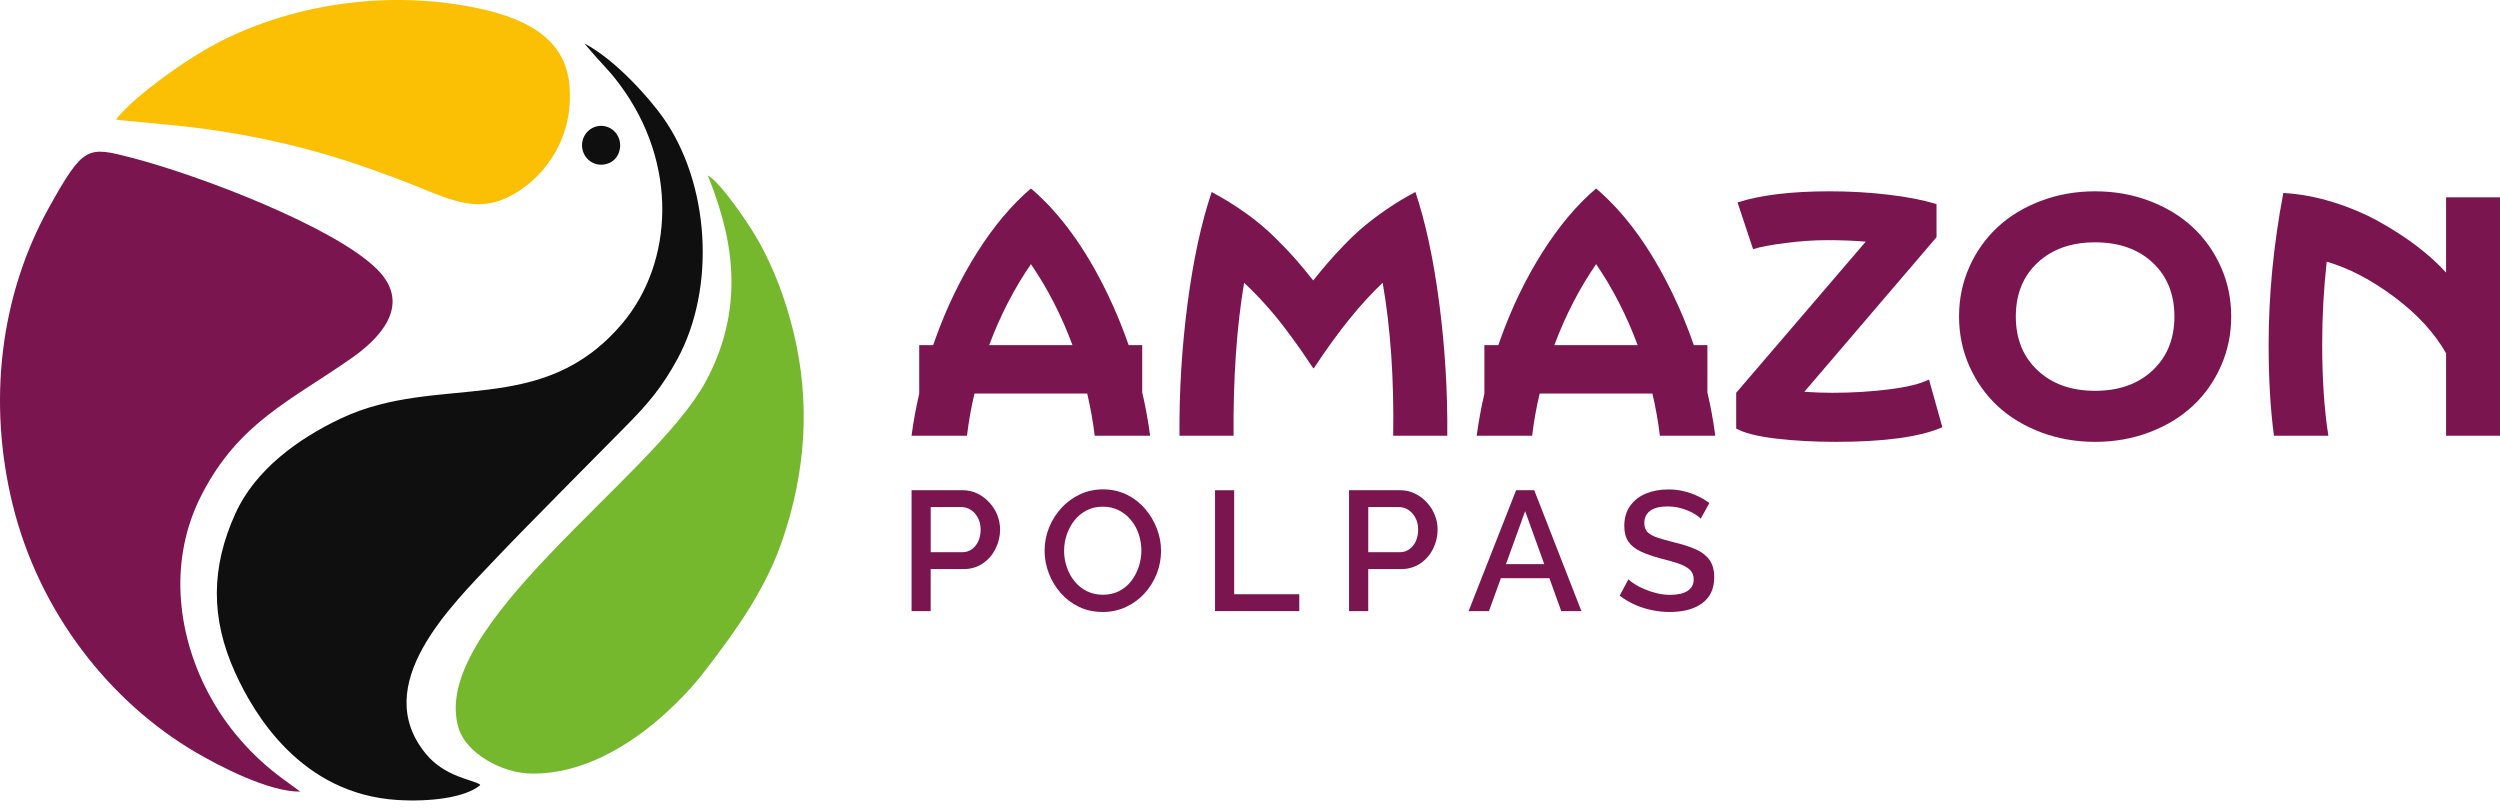
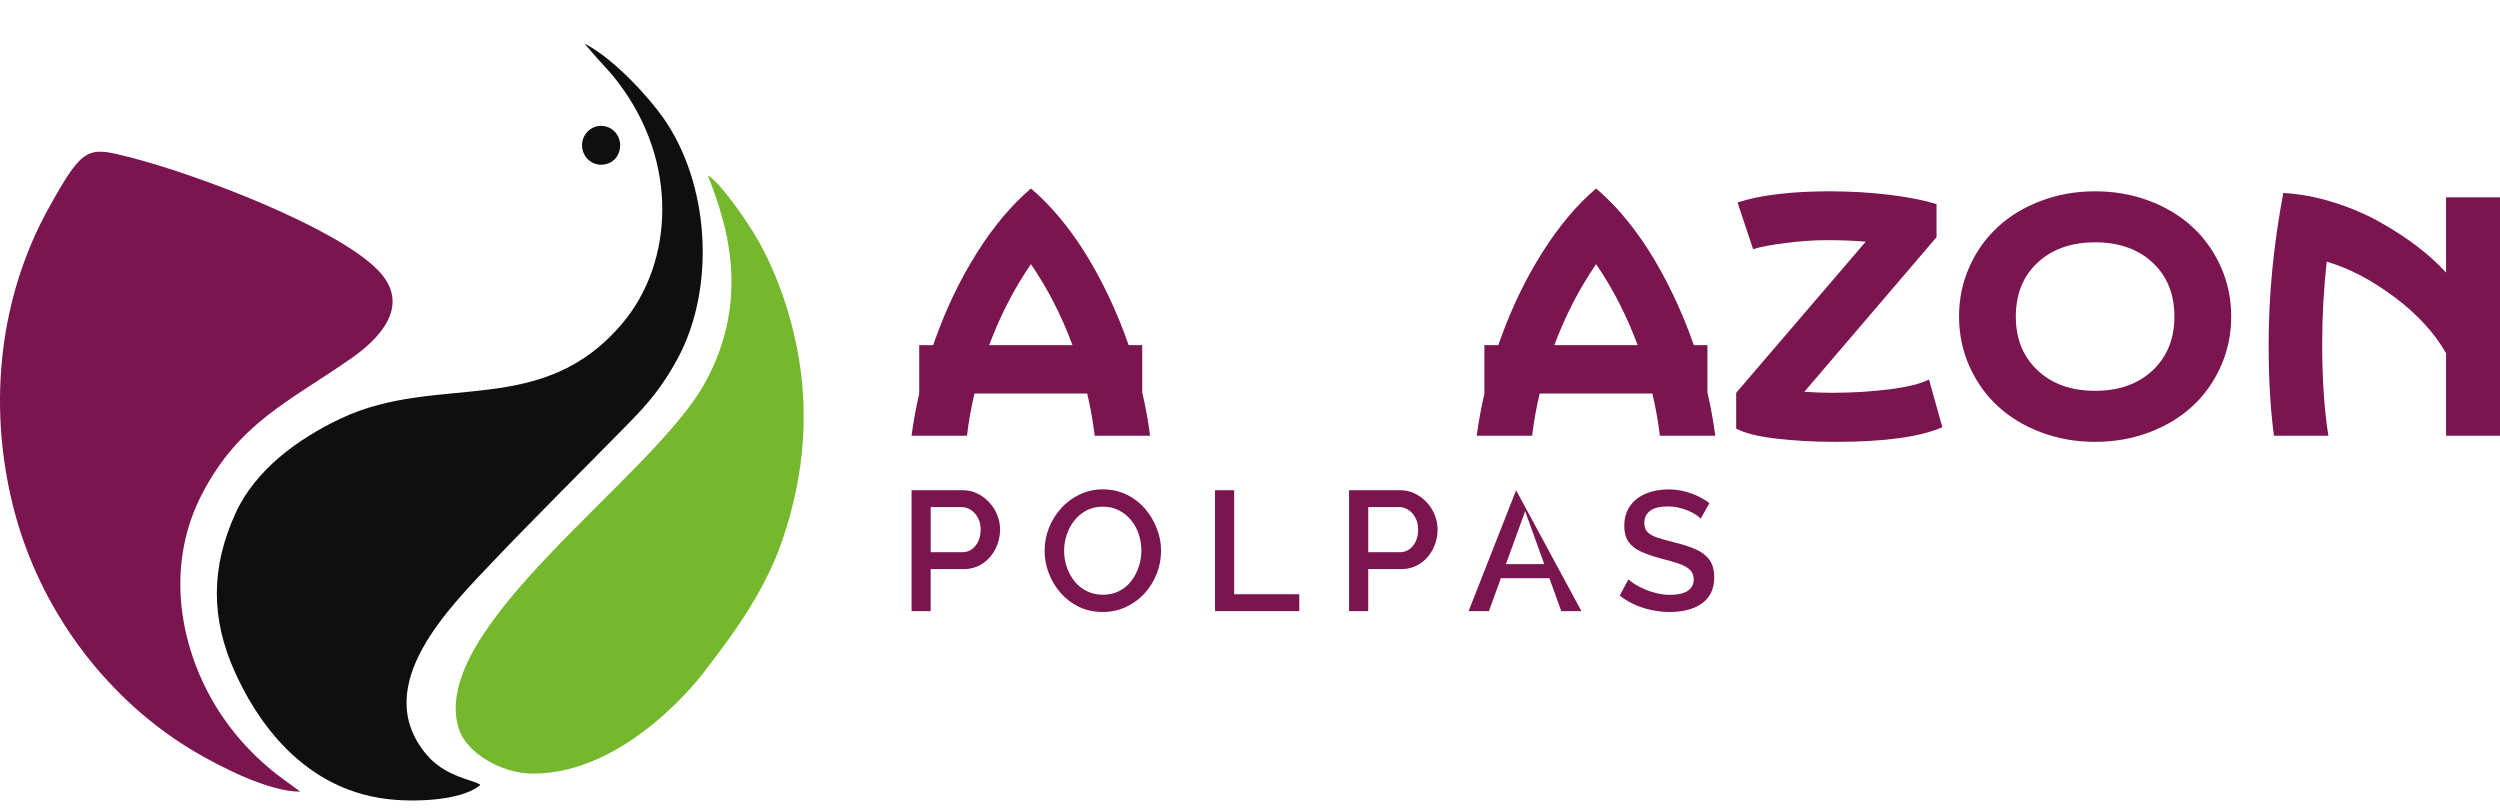
<svg xmlns="http://www.w3.org/2000/svg" width="294" height="95" viewBox="0 0 294 95" fill="none">
  <g clip-path="url(#clip0_19095_4515)">
    <path fill-rule="evenodd" clip-rule="evenodd" d="M33.375 91.682C29.681 88.991 26.59 85.508 24.457 81.426C20.718 74.269 19.864 65.655 23.717 58.178C28.113 49.646 34.148 47.159 41.38 42.09C44.283 40.053 48.663 36.004 44.375 31.696C39.481 26.777 23.712 20.678 15.368 18.52C10.286 17.208 9.813 17.142 5.793 24.348C-0.021 34.767 -1.464 47.313 1.489 59.336C4.601 72.008 12.904 82.547 23.047 88.487C25.729 90.057 31.597 93.14 35.315 93.094L33.379 91.682H33.375Z" fill="#7B154F" />
    <path fill-rule="evenodd" clip-rule="evenodd" d="M83.238 20.624C85.551 26.452 88.265 35.221 82.936 44.972C76.788 56.232 50.114 73.84 53.971 85.754C54.853 88.474 58.873 90.978 62.696 90.978C73.939 90.978 82.761 79.073 82.761 79.073C86.789 73.886 90.085 69.112 91.975 63.614C94.694 55.716 95.389 47.513 93.293 38.957C92.373 35.2 91.059 31.734 89.353 28.614C88.119 26.352 84.718 21.432 83.238 20.628" fill="#76B82D" />
-     <path fill-rule="evenodd" clip-rule="evenodd" d="M20.044 14.696C28.334 15.479 36.507 17.275 44.342 20.153C44.84 20.337 45.333 20.516 45.743 20.662C52.159 22.928 55.564 25.594 60.391 22.849C64.059 20.762 67.519 16.258 66.962 9.985C66.498 4.778 62.286 2.287 56.384 1.008C45.835 -1.283 33.876 0.366 24.515 5.623C21.495 7.319 16.392 10.926 14.104 13.496C13.761 13.884 13.895 13.676 13.682 14.092L20.052 14.696H20.044Z" fill="#FBBF04" />
    <path fill-rule="evenodd" clip-rule="evenodd" d="M68.719 5.103C71.296 8.152 71.425 8.002 72.818 9.86C79.862 19.229 79.147 30.926 73.232 37.974C63.716 49.317 51.59 43.806 40.138 49.188C35.073 51.567 30.028 55.233 27.69 60.373C24.796 66.734 24.758 72.699 27.648 79.089C29.873 84.013 35.416 93.374 46.739 94.078C50.562 94.315 54.677 93.815 56.443 92.353C56.476 92.328 56.472 92.274 56.438 92.253C55.589 91.682 52.322 91.366 50.097 88.671C43.392 80.552 53.046 71.254 58.212 65.788C61.663 62.139 69.133 54.654 73.835 49.876C76.236 47.434 77.85 45.543 79.649 42.248C84.25 33.796 83.442 21.491 77.93 13.759C76.457 11.693 72.484 7.082 68.719 5.107" fill="#0F0F0F" />
    <path fill-rule="evenodd" clip-rule="evenodd" d="M70.689 14.8C72.249 14.8 73.442 16.425 72.714 18.108C72.513 18.57 72.145 18.945 71.693 19.149C70.045 19.891 68.447 18.678 68.447 17.087C68.447 15.825 69.451 14.8 70.689 14.8Z" fill="#0F0F0F" />
    <path d="M134.326 46.143V40.586H132.728C132.026 38.545 131.197 36.533 130.24 34.554C127.667 29.214 124.668 25.086 121.238 22.166C118.971 24.094 116.863 26.602 114.914 29.685C112.965 32.767 111.317 36.175 109.978 39.911C109.899 40.136 109.819 40.361 109.74 40.586H108.1V46.276H108.104C107.719 47.926 107.418 49.58 107.197 51.242H113.718C113.914 49.588 114.207 47.93 114.6 46.276H127.855C128.244 47.93 128.541 49.588 128.738 51.242H135.255C135.025 49.526 134.719 47.826 134.326 46.143ZM116.328 40.586C117.624 37.116 119.26 33.942 121.238 31.063C123.187 33.904 124.819 37.079 126.124 40.586H116.328Z" fill="#7B154F" />
    <path d="M200.79 46.143V40.586H199.193C198.49 38.545 197.662 36.533 196.704 34.554C194.131 29.214 191.132 25.086 187.703 22.166C185.435 24.094 183.327 26.602 181.378 29.685C179.429 32.767 177.781 36.175 176.442 39.911C176.363 40.136 176.284 40.361 176.204 40.586H174.564V46.276H174.569C174.184 47.926 173.883 49.58 173.661 51.242H180.182C180.378 49.588 180.671 47.93 181.064 46.276H194.32C194.709 47.93 195.006 49.588 195.202 51.242H201.719C201.489 49.526 201.184 47.826 200.79 46.143ZM182.792 40.586C184.089 37.116 185.724 33.942 187.703 31.063C189.652 33.904 191.283 37.079 192.588 40.586H182.792Z" fill="#7B154F" />
-     <path d="M166.454 22.574C167.659 26.185 168.596 30.559 169.261 35.696C169.93 40.832 170.244 46.014 170.202 51.242H163.84C163.945 44.581 163.53 38.582 162.602 33.25C159.971 35.741 157.273 39.091 154.512 43.302H154.433C153.843 42.415 153.341 41.673 152.923 41.074C152.505 40.474 151.923 39.682 151.187 38.699C150.447 37.716 149.665 36.762 148.841 35.846C148.017 34.925 147.172 34.063 146.306 33.255C145.427 38.507 145.017 44.506 145.068 51.246H138.706C138.668 46.006 138.986 40.815 139.659 35.683C140.333 30.547 141.278 26.181 142.495 22.582C143.909 23.34 145.239 24.161 146.481 25.048C147.724 25.935 148.845 26.869 149.84 27.843C150.836 28.822 151.656 29.676 152.304 30.413C152.952 31.151 153.663 32.009 154.433 32.984C155.06 32.201 155.617 31.53 156.093 30.972C156.57 30.409 157.21 29.714 158.009 28.881C158.808 28.047 159.59 27.306 160.356 26.66C161.121 26.015 162.041 25.323 163.112 24.586C164.187 23.848 165.3 23.182 166.45 22.582" fill="#7B154F" />
    <path d="M226.849 44.631L228.422 50.242C225.791 51.387 221.608 51.962 215.878 51.962C213.364 51.962 211.026 51.833 208.868 51.579C206.709 51.325 205.145 50.929 204.175 50.396V46.193L219.412 28.418C217.999 28.301 216.489 28.243 214.878 28.243C213.268 28.243 211.712 28.355 209.98 28.576C208.249 28.797 206.973 29.039 206.161 29.301L204.334 23.807C207.044 22.932 210.662 22.498 215.192 22.498C217.559 22.498 219.864 22.632 222.102 22.898C224.34 23.165 226.218 23.536 227.736 24.002V27.893L212.189 46.076C213.339 46.155 214.439 46.193 215.485 46.193C217.777 46.193 219.99 46.06 222.131 45.793C224.273 45.526 225.846 45.139 226.854 44.631" fill="#7B154F" />
    <path d="M252.758 50.838C250.775 51.587 248.65 51.962 246.387 51.962C244.125 51.962 242 51.587 240.017 50.838C238.034 50.088 236.34 49.063 234.931 47.759C233.525 46.455 232.413 44.889 231.601 43.069C230.79 41.244 230.384 39.294 230.384 37.22C230.384 35.145 230.79 33.2 231.601 31.384C232.413 29.564 233.521 28.006 234.931 26.702C236.336 25.398 238.034 24.369 240.017 23.623C242 22.873 244.125 22.498 246.387 22.498C248.65 22.498 250.775 22.873 252.758 23.623C254.74 24.373 256.434 25.398 257.844 26.702C259.249 28.006 260.362 29.568 261.174 31.384C261.985 33.204 262.391 35.15 262.391 37.22C262.391 39.29 261.985 41.24 261.174 43.069C260.362 44.893 259.254 46.455 257.844 47.759C256.439 49.063 254.74 50.088 252.758 50.838ZM239.624 43.556C241.33 45.16 243.585 45.96 246.387 45.96C249.19 45.96 251.444 45.16 253.151 43.556C254.858 41.952 255.711 39.84 255.711 37.22C255.711 34.6 254.858 32.475 253.151 30.884C251.444 29.293 249.186 28.497 246.387 28.497C243.589 28.497 241.33 29.293 239.624 30.884C237.917 32.475 237.06 34.587 237.06 37.22C237.06 39.853 237.913 41.952 239.624 43.556Z" fill="#7B154F" />
    <path d="M287.659 32.059V23.203H294V51.242H287.659V41.544C286.295 39.145 284.271 36.941 281.573 34.925C278.875 32.913 276.227 31.526 273.621 30.772C273.27 33.979 273.09 37.199 273.09 40.432C273.09 44.589 273.333 48.192 273.818 51.246H267.418C267 48.13 266.791 44.564 266.791 40.548C266.791 34.708 267.368 28.759 268.518 22.694C270.43 22.799 272.371 23.157 274.341 23.769C276.311 24.381 278.118 25.144 279.762 26.056C281.405 26.968 282.895 27.935 284.229 28.951C285.563 29.968 286.709 31.005 287.663 32.059" fill="#7B154F" />
    <path d="M107.201 71.866V57.648H113.19C113.835 57.648 114.424 57.782 114.96 58.048C115.495 58.315 115.964 58.669 116.365 59.111C116.767 59.552 117.076 60.044 117.29 60.594C117.503 61.143 117.612 61.702 117.612 62.276C117.612 63.064 117.432 63.818 117.076 64.53C116.721 65.247 116.219 65.822 115.57 66.263C114.918 66.705 114.165 66.925 113.308 66.925H109.447V71.87H107.197L107.201 71.866ZM109.451 64.938H113.17C113.596 64.938 113.973 64.822 114.295 64.588C114.617 64.355 114.868 64.039 115.052 63.639C115.232 63.239 115.324 62.785 115.324 62.276C115.324 61.768 115.215 61.298 115.002 60.894C114.788 60.494 114.508 60.181 114.165 59.96C113.822 59.74 113.45 59.631 113.048 59.631H109.451V64.938Z" fill="#7B154F" />
    <path d="M129.679 71.966C128.646 71.966 127.713 71.766 126.885 71.366C126.053 70.966 125.337 70.42 124.735 69.733C124.133 69.046 123.664 68.271 123.338 67.413C123.012 66.55 122.844 65.667 122.844 64.759C122.844 63.851 123.02 62.905 123.367 62.047C123.715 61.185 124.2 60.419 124.815 59.744C125.429 59.069 126.157 58.536 126.998 58.14C127.835 57.748 128.742 57.548 129.721 57.548C130.7 57.548 131.666 57.757 132.507 58.169C133.343 58.581 134.063 59.136 134.657 59.831C135.255 60.527 135.715 61.297 136.045 62.156C136.376 63.01 136.539 63.884 136.539 64.78C136.539 65.725 136.367 66.634 136.024 67.492C135.681 68.354 135.205 69.121 134.586 69.795C133.967 70.47 133.243 70.999 132.402 71.387C131.566 71.774 130.658 71.97 129.679 71.97M125.137 64.759C125.137 65.426 125.245 66.076 125.459 66.7C125.672 67.329 125.977 67.883 126.375 68.371C126.768 68.858 127.249 69.241 127.814 69.52C128.378 69.8 129.006 69.941 129.704 69.941C130.403 69.941 131.072 69.795 131.633 69.5C132.197 69.208 132.67 68.808 133.05 68.308C133.431 67.808 133.724 67.246 133.925 66.625C134.125 66.005 134.226 65.38 134.226 64.751C134.226 64.084 134.121 63.439 133.916 62.818C133.711 62.197 133.402 61.643 133 61.156C132.599 60.668 132.118 60.285 131.561 60.006C131.005 59.727 130.386 59.585 129.7 59.585C128.976 59.585 128.332 59.731 127.772 60.027C127.207 60.323 126.734 60.714 126.345 61.21C125.956 61.706 125.66 62.26 125.45 62.872C125.241 63.489 125.141 64.113 125.141 64.755" fill="#7B154F" />
    <path d="M142.888 71.866V57.653H145.139V69.883H152.797V71.866H142.888Z" fill="#7B154F" />
    <path d="M158.649 71.866V57.648H164.639C165.283 57.648 165.873 57.782 166.408 58.048C166.944 58.315 167.412 58.669 167.818 59.111C168.219 59.552 168.529 60.044 168.742 60.594C168.956 61.143 169.064 61.702 169.064 62.276C169.064 63.064 168.889 63.818 168.533 64.53C168.178 65.247 167.676 65.822 167.027 66.263C166.375 66.705 165.622 66.925 164.764 66.925H160.904V71.87H158.649V71.866ZM160.904 64.938H164.622C165.049 64.938 165.425 64.822 165.747 64.588C166.069 64.355 166.32 64.039 166.504 63.639C166.684 63.239 166.776 62.785 166.776 62.276C166.776 61.768 166.668 61.298 166.454 60.894C166.241 60.494 165.961 60.181 165.622 59.96C165.279 59.74 164.907 59.631 164.505 59.631H160.908V64.938H160.904Z" fill="#7B154F" />
-     <path d="M178.292 57.648H180.425L185.975 71.866H183.604L182.211 68H176.501L175.1 71.866H172.708L178.296 57.648H178.292ZM181.604 66.342L179.358 60.114L177.099 66.342H181.604Z" fill="#7B154F" />
+     <path d="M178.292 57.648L185.975 71.866H183.604L182.211 68H176.501L175.1 71.866H172.708L178.296 57.648H178.292ZM181.604 66.342L179.358 60.114L177.099 66.342H181.604Z" fill="#7B154F" />
    <path d="M200.004 60.993C199.871 60.847 199.674 60.689 199.419 60.523C199.164 60.356 198.863 60.198 198.515 60.052C198.168 59.906 197.792 59.785 197.39 59.694C196.989 59.602 196.57 59.556 196.144 59.556C195.207 59.556 194.508 59.727 194.052 60.073C193.596 60.419 193.371 60.898 193.371 61.51C193.371 61.964 193.496 62.318 193.751 62.576C194.006 62.834 194.395 63.051 194.918 63.226C195.441 63.397 196.098 63.584 196.888 63.784C197.855 64.009 198.691 64.28 199.402 64.593C200.113 64.905 200.657 65.321 201.029 65.838C201.406 66.359 201.594 67.042 201.594 67.896C201.594 68.612 201.46 69.233 201.192 69.754C200.925 70.274 200.548 70.695 200.067 71.02C199.586 71.345 199.026 71.587 198.398 71.741C197.767 71.895 197.093 71.97 196.37 71.97C195.646 71.97 194.952 71.895 194.249 71.749C193.546 71.603 192.877 71.387 192.237 71.099C191.601 70.812 191.016 70.462 190.476 70.049L191.501 68.129C191.677 68.304 191.928 68.492 192.254 68.7C192.58 68.908 192.965 69.104 193.4 69.291C193.835 69.479 194.312 69.637 194.826 69.762C195.341 69.891 195.868 69.954 196.403 69.954C197.302 69.954 197.988 69.795 198.465 69.487C198.942 69.175 199.18 68.729 199.18 68.142C199.18 67.662 199.026 67.279 198.716 66.992C198.407 66.709 197.959 66.463 197.369 66.263C196.78 66.063 196.077 65.863 195.257 65.663C194.32 65.409 193.534 65.134 192.906 64.834C192.275 64.534 191.802 64.147 191.488 63.676C191.175 63.205 191.016 62.601 191.016 61.868C191.016 60.935 191.242 60.148 191.697 59.502C192.153 58.856 192.772 58.369 193.559 58.044C194.345 57.719 195.224 57.557 196.202 57.557C196.846 57.557 197.457 57.627 198.03 57.769C198.607 57.911 199.147 58.098 199.649 58.34C200.151 58.581 200.611 58.852 201.025 59.16L200 61.002L200.004 60.993Z" fill="#7B154F" />
  </g>
  <defs>
    <clipPath id="clip0_19095_4515">
      <rect width="294" height="94.132" fill="white" />
    </clipPath>
  </defs>
</svg>